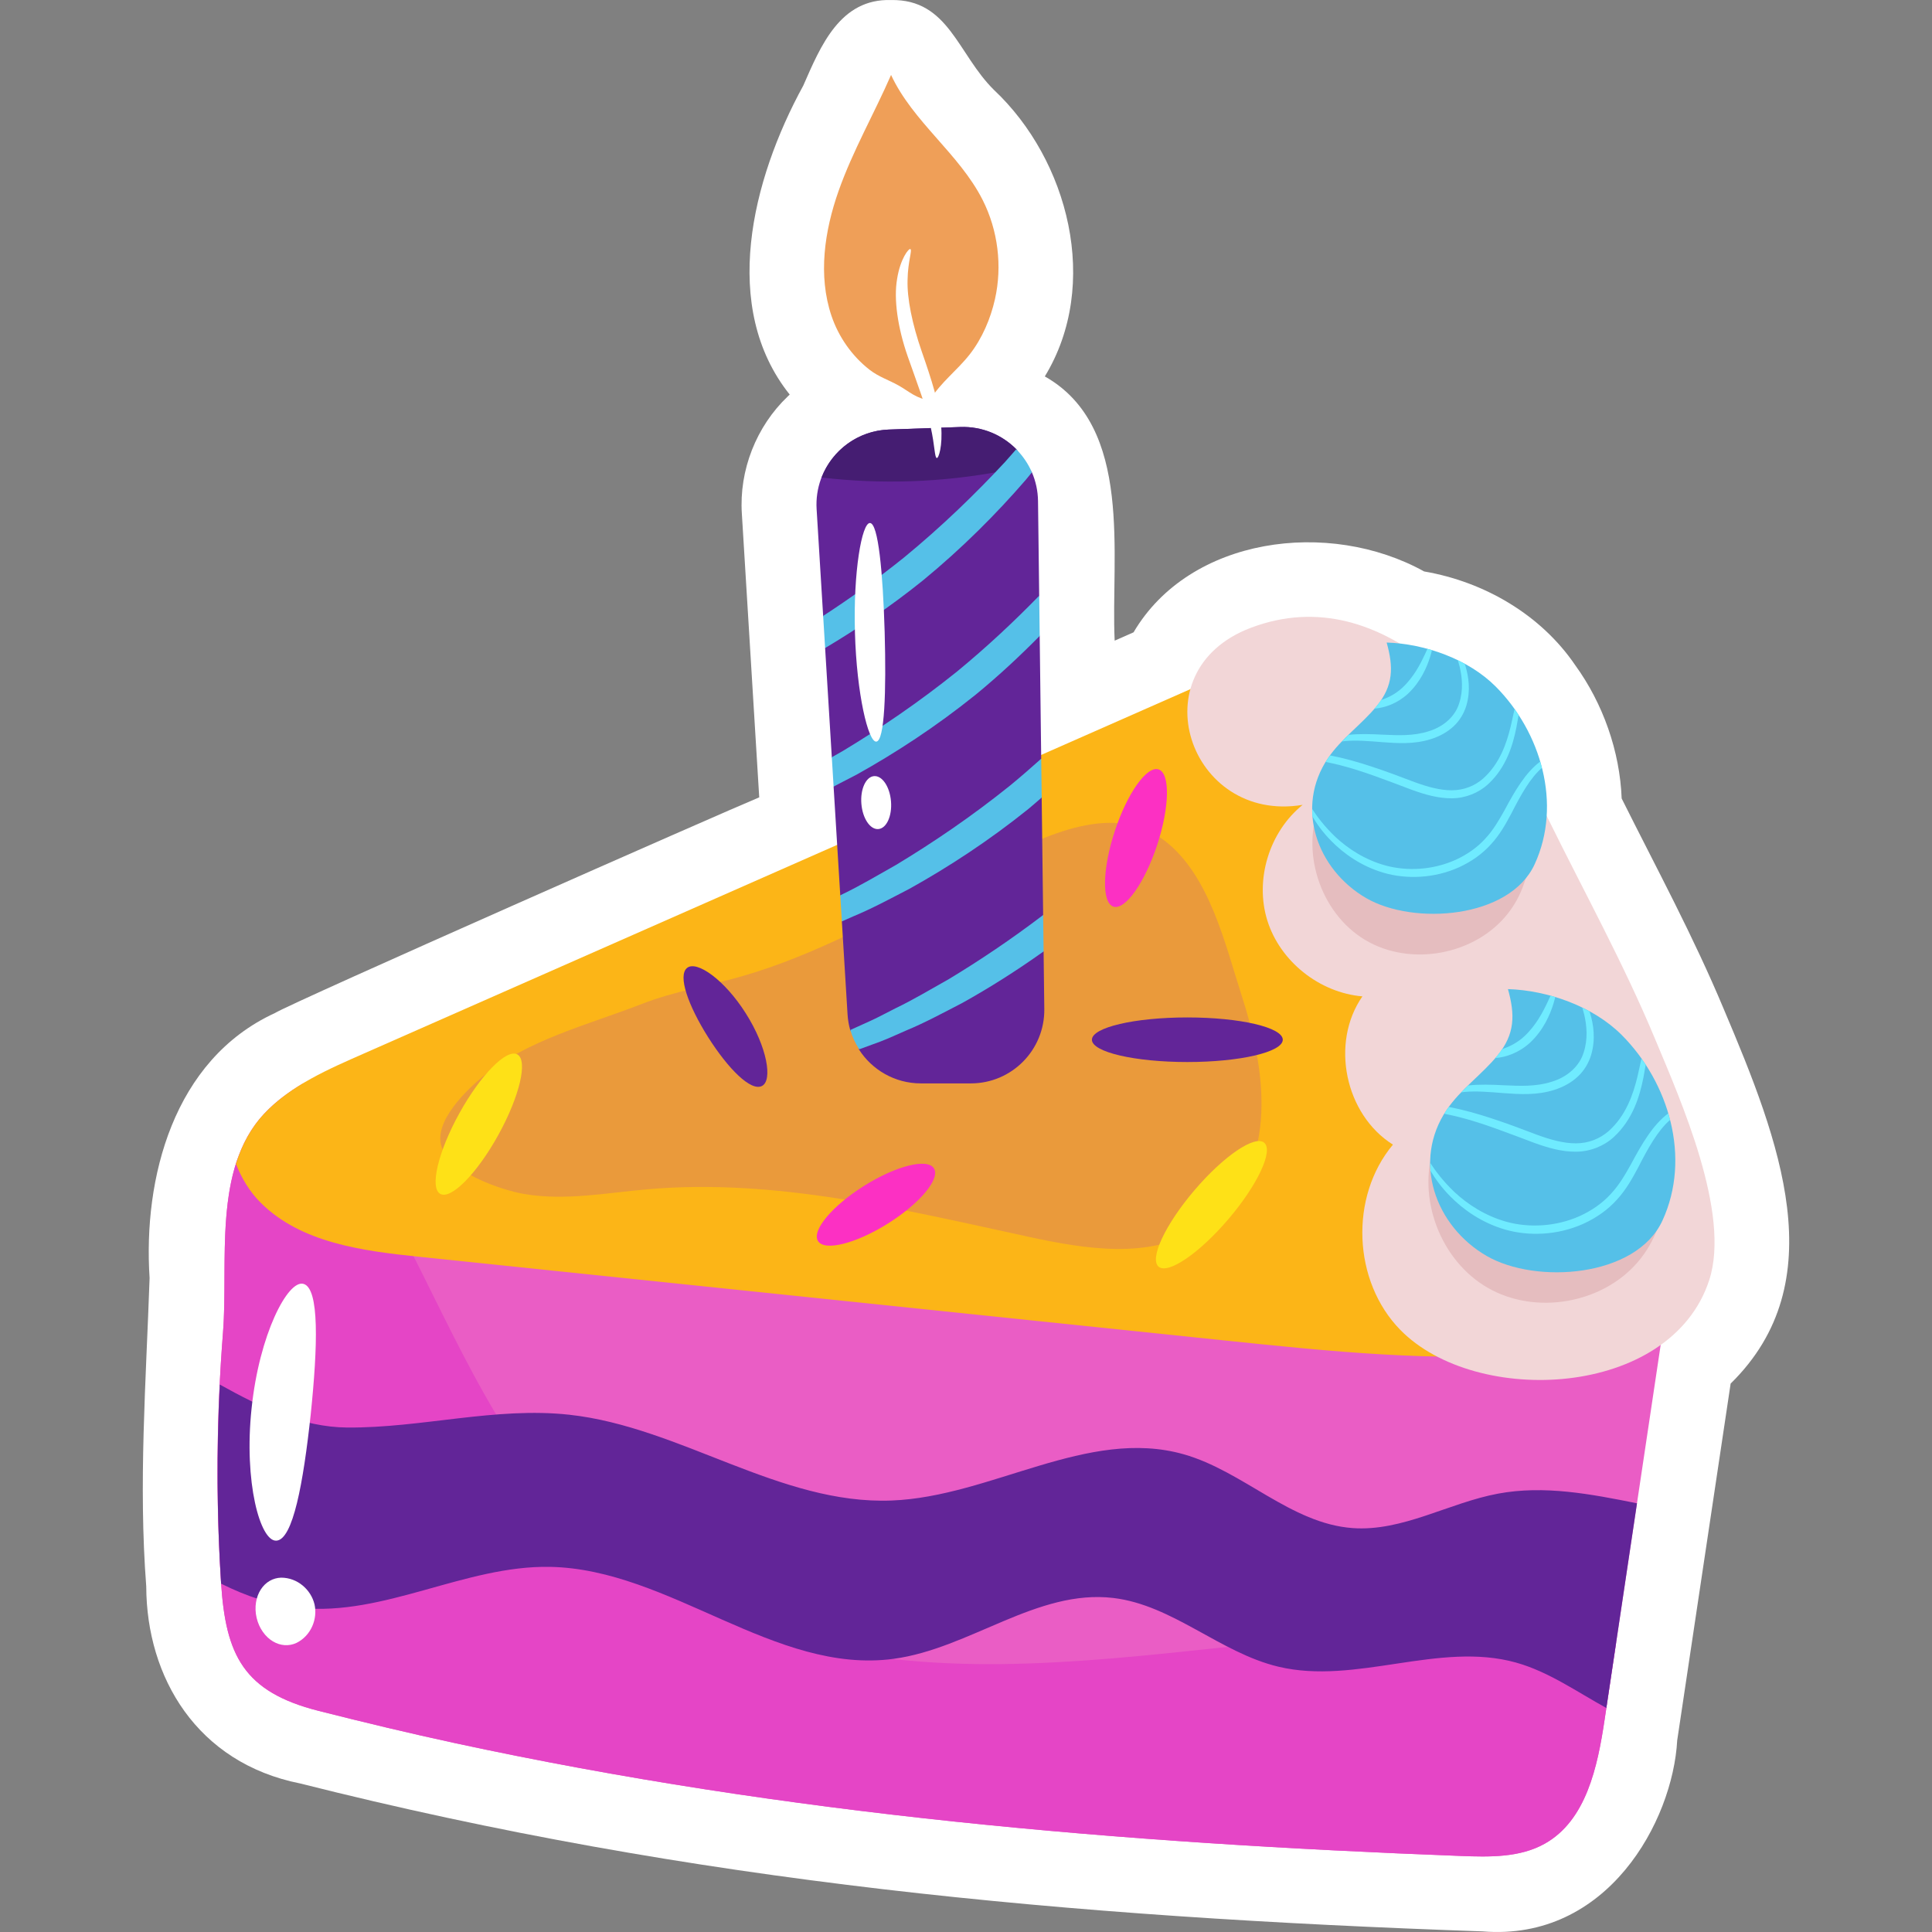
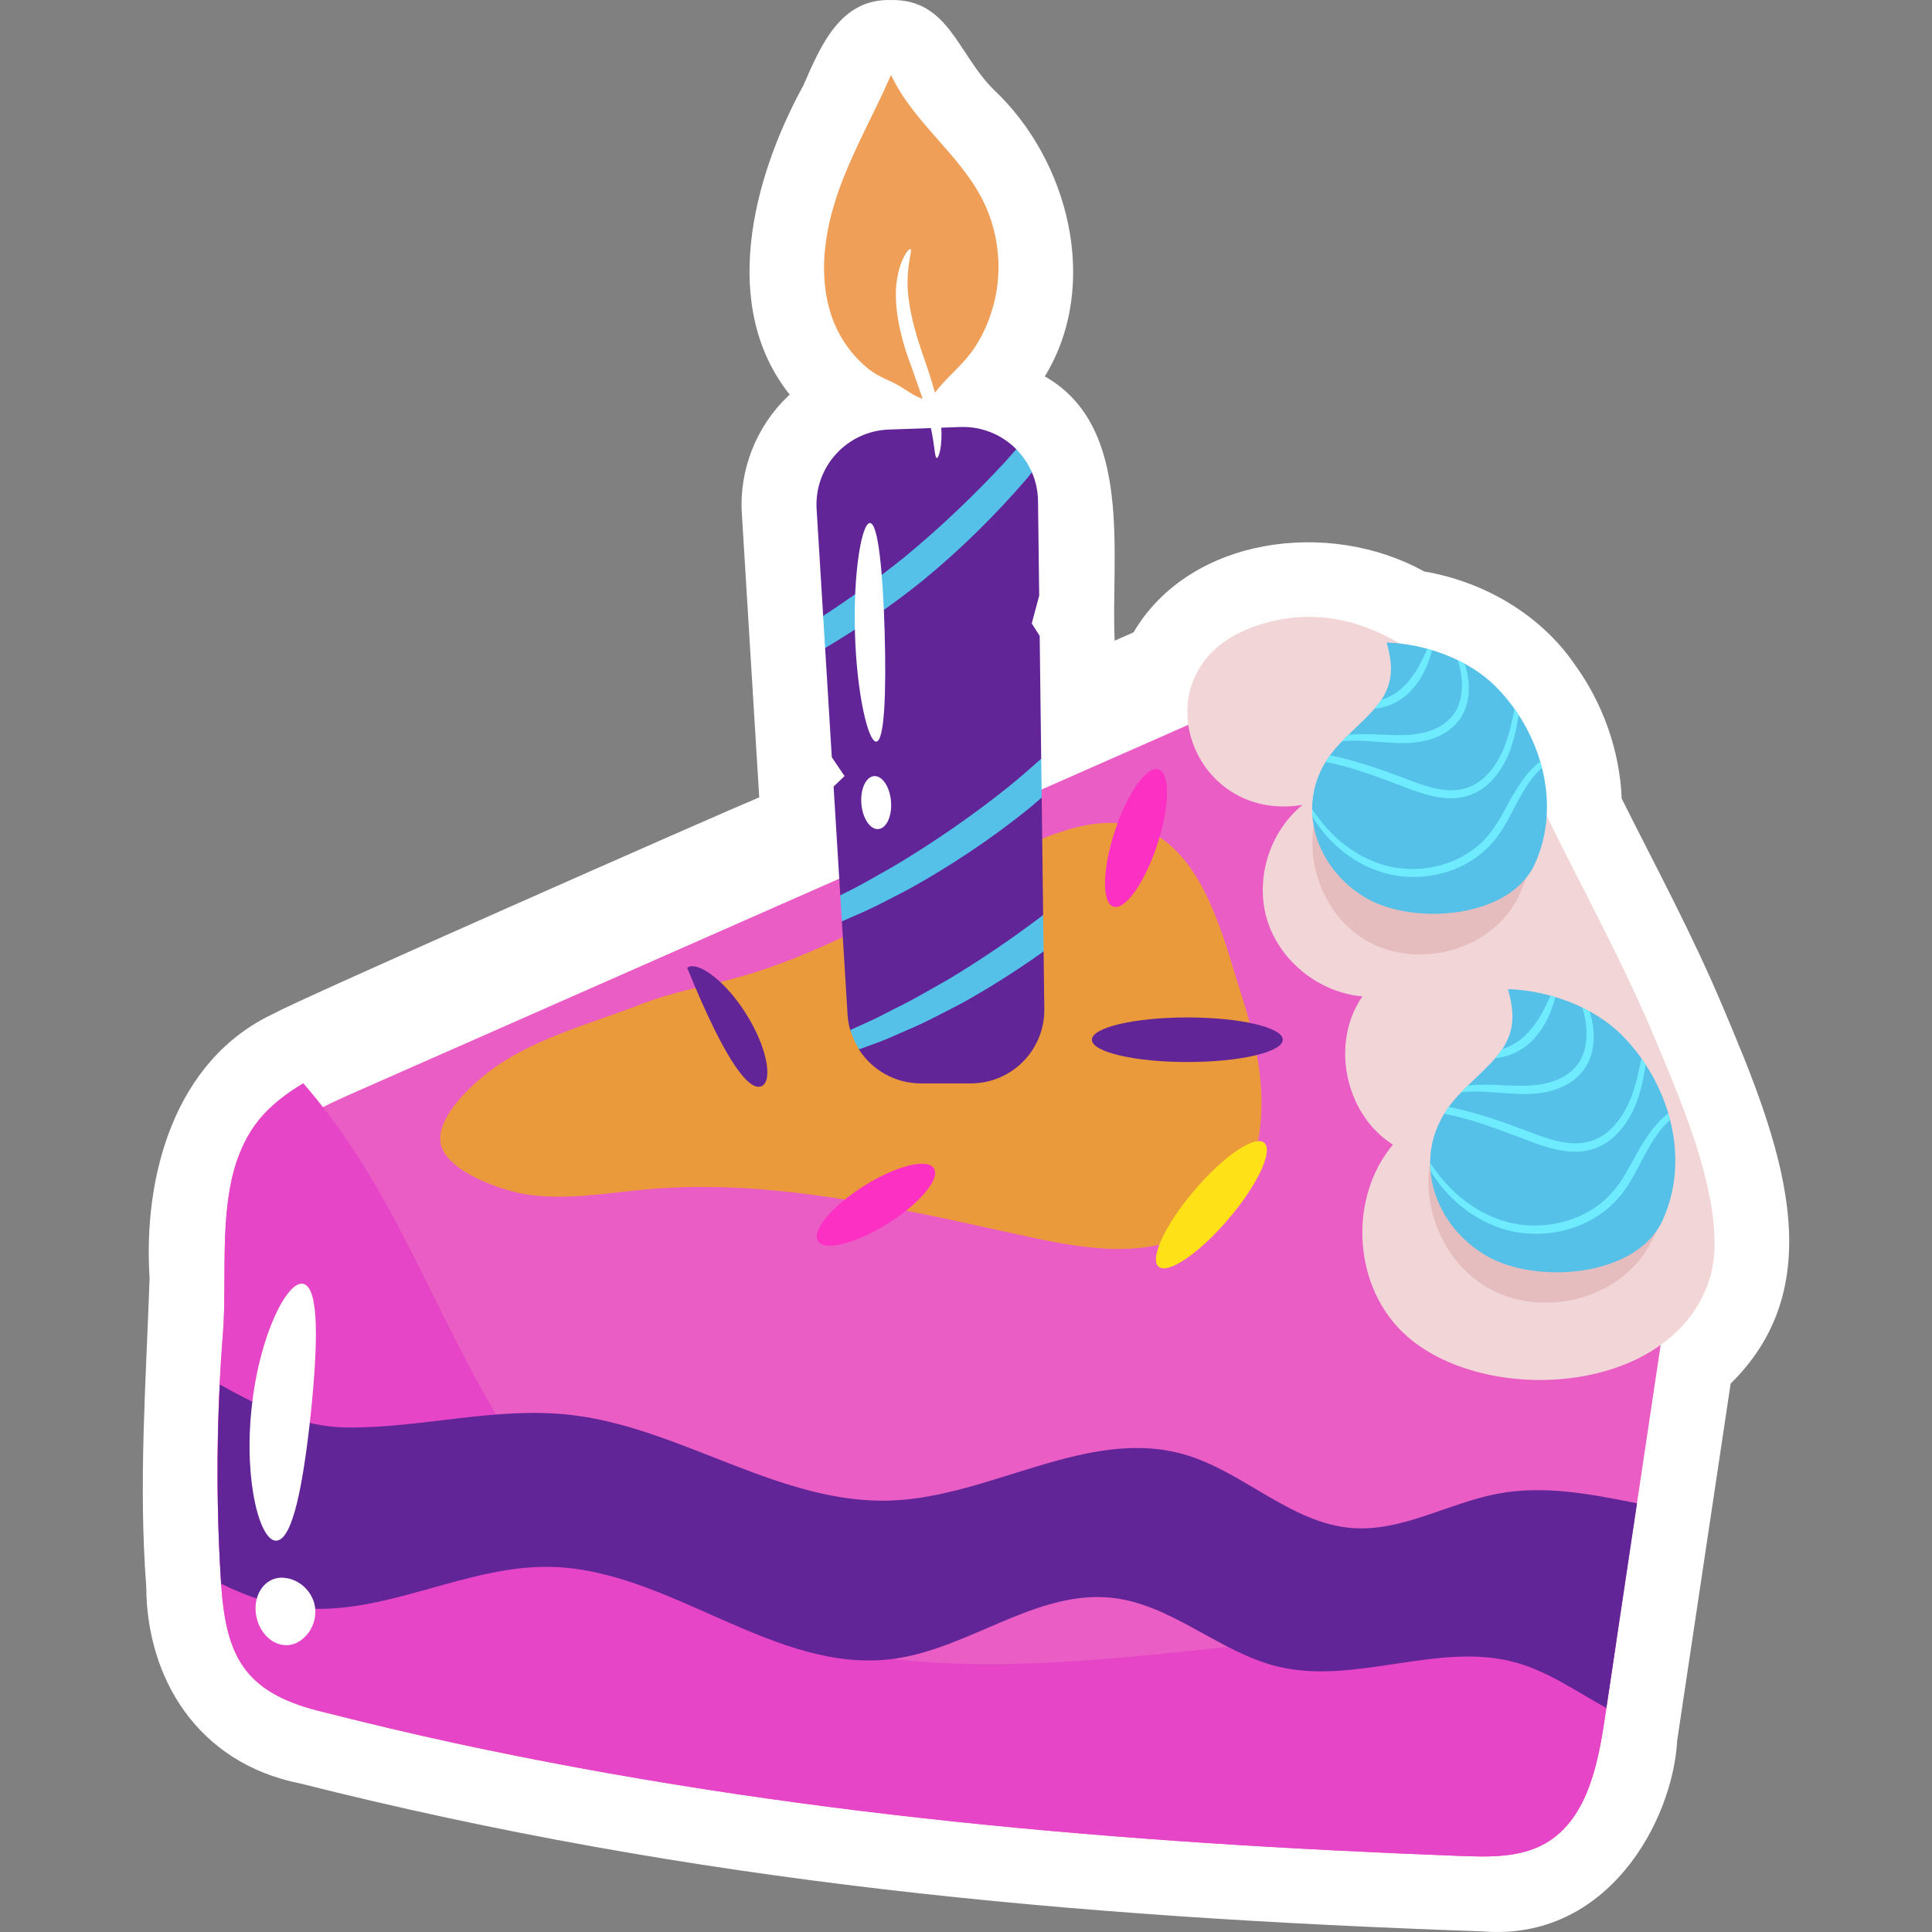
<svg xmlns="http://www.w3.org/2000/svg" version="1.1" id="Capa_1" x="0px" y="0px" viewBox="0 0 512 512" style="enable-background:new 0 0 512 512;" xml:space="preserve" width="512" height="512">
  <rect x="0" y="0" width="512" height="512" fill="#808080" stroke="none" />
  <g>
    <path style="fill:#FFFFFF;" d="M456.891,267.595c-8.194-19.634-17.851-37.38-27.132-55.989   c-0.477-12.502-4.949-25.173-12.301-35.313c-9.086-13.378-24.088-22.116-40.047-24.854c-25.254-14.002-62.107-9.186-77.01,16.136   l-5.002,2.204c-1.079-22.39,5.162-56.63-18.514-70.025c14.878-24.4,6.225-57.391-13.45-75.899   c-9.667-9.511-12.002-24.107-27.295-23.846c-13.493-0.405-18.632,12.108-23.269,22.683c-13.727,25.07-22.004,58.839-3.59,81.873   c-0.171,0.158-0.343,0.32-0.514,0.481l0.003,0.003c-8.365,7.962-12.928,19.589-12.172,31.1c0,0,4.604,75.159,4.604,75.159   c-9.093,3.735-123.638,54.265-128.412,57.19c-26.885,12.394-34.889,43.786-33.148,70.205c-0.947,27.379-2.976,54.587-0.887,81.721   c0.072,24.064,13.399,46.767,40.813,52.217c104.225,26.301,203.347,35.371,313.289,39.195   c33.188,2.724,50.449-29.271,51.618-50.608c0.002,0.002,14.161-94.564,14.161-94.564   C486.13,339.696,471.636,302.387,456.891,267.595z" />
    <g>
      <g>
        <path style="fill:#EA5DC5;" d="M322.674,188.665c-75.382,33.234-150.764,66.467-226.147,99.701     c-9.288,4.095-19.483,8.453-26.547,16.019c-3.424,3.668-5.725-1.251-7.273,3.418c-4.644,14.006-2.512,31.383-3.61,45.324     c-1.734,22.034-1.921,44.199-0.517,66.257c1.222,19.189,5.915,28.968,25.858,34.015c11.984,3.033,23.997,5.923,36.081,8.532     c88.353,19.074,176.508,26.501,266.573,29.916c7.599,0.288,15.641,0.475,22.274-3.245c11.007-6.173,14.002-20.367,15.869-32.848     c6.968-46.572,13.935-93.143,20.903-139.715" />
      </g>
      <g>
        <g>
          <path style="fill:#E545C6;" d="M380.529,432.289c-38.464,0.604-76.566,8.245-115.032,8.71      c-38.465,0.465-79.146-7.346-107.768-33.047c-24.126-21.664-36.595-52.997-51.563-81.761      c-7.132-13.704-15.576-27.45-25.8-39.118c-3.815,2.279-7.39,4.89-10.386,8.099c-13.697,14.67-9.419,39.366-10.883,57.955      c-1.734,22.034-1.921,44.199-0.517,66.258c1.222,19.189,5.915,28.968,25.858,34.015c11.984,3.033,23.997,5.923,36.081,8.532      c88.353,19.074,176.508,26.501,266.573,29.916c7.599,0.288,15.641,0.475,22.274-3.244c11.007-6.173,14.002-20.368,15.869-32.848      c1.023-6.835,2.045-13.669,3.067-20.504C412.483,433.053,396.498,432.039,380.529,432.289z" />
        </g>
      </g>
      <g>
-         <path style="fill:#FCB517;" d="M96.527,279.153c-9.288,4.095-19.483,8.453-26.547,16.019c-3.577,3.831-5.908,8.355-7.456,13.266     c1.52,3.86,3.677,7.44,6.619,10.356c10.672,10.584,26.863,12.701,41.813,14.254c71.156,7.392,142.313,14.784,213.47,22.177     c27.818,2.89,55.823,5.783,83.702,3.562c10.89-0.868,21.801-2.58,32.409-5.307c1.867-12.48,3.735-24.96,5.602-37.44     L322.674,179.452C247.291,212.685,171.91,245.919,96.527,279.153z" />
-       </g>
+         </g>
      <g>
        <path style="fill:#622598;" d="M401.783,440.604c8.596,2.409,16.078,7.718,23.919,12.034c2.705-18.083,5.411-36.167,8.116-54.25     c-12.298-2.469-24.579-4.83-36.783-2.565c-13.083,2.43-25.351,10.11-38.623,9.131c-16.342-1.207-28.949-15.081-44.714-19.552     c-25.428-7.213-50.997,11.223-77.408,12.252c-29.616,1.154-55.95-19.502-85.411-22.734c-19.562-2.146-39.158,3.537-58.838,3.39     c-12.034-0.09-23.059-5.411-33.786-11.387c-0.861,17.476-0.786,35.001,0.326,52.462c0.007,0.107,0.017,0.205,0.024,0.311     c6.586,3.278,13.488,5.665,20.826,6.408c22.397,2.267,43.79-11.273,66.298-10.871c31.781,0.569,59.596,28.612,91.097,24.372     c20.138-2.71,38.009-18.517,58.188-16.13c15.771,1.866,28.306,14.516,43.751,18.21     C359.349,446.609,381.402,434.893,401.783,440.604z" />
      </g>
      <g>
        <path style="fill:#F2D6D7;" d="M410.439,217.333c-13.718-27.834-43.211-64.552-79.026-50.932     c-29.981,11.401-16.244,51.926,13.807,46.892c-8.87,7.161-12.74,19.831-9.365,30.653c3.376,10.822,13.79,19.131,25.197,20.105     c-8.558,12.289-4.646,31.29,8.089,39.29c-11.55,13.826-10.651,36.235,1.971,49.112c20.05,20.454,71.589,18.123,81.834-13.165     c5.82-17.773-7.615-47.818-14.381-64.056C430.312,255.419,419.923,236.576,410.439,217.333z" />
      </g>
      <g>
        <g>
          <path style="fill:#E5BDBF;" d="M380.115,303.604c-4.723,13.766,1.555,30.456,14.18,37.697      c12.625,7.241,30.201,4.232,39.698-6.796c9.498-11.027,9.867-28.855,0.835-40.267" />
        </g>
      </g>
      <g>
        <g>
          <path style="fill:#E5BDBF;" d="M350.015,212.492c-5.588,12.848-0.241,29.451,11.795,36.623      c12.036,7.172,29.183,3.972,37.822-7.057c8.64-11.029,7.64-28.444-2.205-38.412" />
        </g>
      </g>
      <g>
        <g>
          <path style="fill:#55C0E8;" d="M351.948,200.901c-8.853,13.066-2.957,29.543,10.116,37.111      c12.518,7.247,37.99,5.494,44.646-9.001c7.309-15.916,1.632-35.035-10.313-47.044c-7.253-7.293-18.77-11.365-28.92-11.688      c1.823,6.513,1.815,11.419-2.678,16.89C360.814,192.02,355.471,195.702,351.948,200.901z" />
        </g>
        <g>
          <g>
            <path style="fill:#6FEBFF;" d="M398.743,214.676c-1.458,2.607-3.004,5.316-5.151,7.596c-2.101,2.324-4.82,4.214-7.853,5.602       c-6.119,2.746-12.865,3.009-18.457,1.52c-5.639-1.533-10.152-4.582-13.395-7.611c-2.867-2.735-4.795-5.318-6.13-7.371       c0,0.664,0.002,1.327,0.056,1.986c1.159,1.945,2.741,4.195,5.004,6.483c3.246,3.304,7.914,6.683,13.931,8.438       c6,1.713,13.254,1.503,19.881-1.468c3.288-1.501,6.247-3.578,8.531-6.146c2.336-2.535,3.909-5.414,5.339-8.076       c2.544-4.994,4.986-9.387,8.124-12.146c-0.14-0.551-0.298-1.097-0.46-1.643C404.336,204.66,401.482,209.54,398.743,214.676z" />
          </g>
          <g>
            <path style="fill:#6FEBFF;" d="M401.374,187.927c0.362,0.511,0.734,1.015,1.076,1.54" />
          </g>
          <g>
            <path style="fill:#6FEBFF;" d="M374.186,209.324c3.408,1.229,6.951,2.273,10.58,2.232c3.627-0.01,7.137-1.476,9.572-3.713       c4.921-4.546,6.595-10.467,7.521-15.05c0.222-1.167,0.417-2.277,0.591-3.326c-0.342-0.525-0.714-1.029-1.076-1.54       c-0.306,1.414-0.63,2.904-1.012,4.534c-1.074,4.448-2.896,9.935-7.339,13.878c-2.2,1.926-5.107,3.095-8.283,3.093       c-3.182,0.015-6.493-0.942-9.817-2.147c-7.757-2.971-15.409-5.75-22.413-7.086c-0.177,0.242-0.394,0.452-0.563,0.702       c-0.228,0.337-0.405,0.684-0.614,1.026c1.25,0.249,2.519,0.533,3.808,0.855C361.11,204.291,367.424,206.784,374.186,209.324z" />
          </g>
          <g>
            <path style="fill:#6FEBFF;" d="M366.495,196.694c3.796,0.266,8.252,0.606,12.75-0.831c2.222-0.707,4.318-1.825,5.975-3.388       c1.672-1.55,2.802-3.544,3.383-5.51c1.176-3.977,0.584-7.72-0.265-10.541c-0.056-0.168-0.113-0.311-0.169-0.475       c-0.603-0.329-1.194-0.668-1.815-0.969c0.168,0.583,0.337,1.191,0.502,1.836c0.628,2.721,0.963,6.139-0.156,9.544       c-1.026,3.431-4.091,6.231-8.113,7.438c-3.996,1.289-8.169,1.068-11.967,0.903c-3.37-0.181-6.52-0.267-9.254,0.046       c-0.587,0.572-1.165,1.153-1.731,1.742c0.287-0.033,0.549-0.08,0.852-0.102C359.296,196.119,362.663,196.378,366.495,196.694z" />
          </g>
          <g>
            <path style="fill:#6FEBFF;" d="M379.016,174.024c0.194-0.635,0.341-1.201,0.466-1.724c-0.401-0.122-0.805-0.219-1.208-0.33       c-0.21,0.46-0.432,0.949-0.688,1.502c-1.186,2.525-2.954,6.008-5.969,8.809c-1.744,1.603-3.723,2.612-5.607,3.229       c-0.368,0.549-0.751,1.1-1.21,1.659c-0.18,0.218-0.391,0.41-0.576,0.624c2.774-0.206,6.113-1.387,8.862-3.917       C376.503,180.688,378.157,176.773,379.016,174.024z" />
          </g>
        </g>
        <g>
          <path style="fill:#55C0E8;" d="M383.409,294.089c-9.242,13.64-3.087,30.842,10.56,38.743c13.069,7.566,39.66,5.735,46.61-9.397      c7.631-16.616,1.704-36.576-10.766-49.113c-7.572-7.613-19.596-11.864-30.192-12.202c1.903,6.799,1.894,11.922-2.796,17.633      C392.665,284.818,387.087,288.662,383.409,294.089z" />
        </g>
        <g>
          <g>
            <path style="fill:#6FEBFF;" d="M432.262,308.47c-1.522,2.722-3.136,5.551-5.378,7.931c-2.193,2.426-5.032,4.4-8.199,5.849       c-6.388,2.866-13.43,3.141-19.269,1.586c-5.887-1.601-10.598-4.783-13.984-7.946c-2.993-2.855-5.005-5.552-6.399-7.695       c0,0.692,0.002,1.385,0.059,2.073c1.21,2.03,2.862,4.38,5.224,6.769c3.388,3.449,8.262,6.977,14.544,8.809       c6.264,1.789,13.837,1.569,20.755-1.533c3.432-1.567,6.522-3.736,8.906-6.416c2.439-2.647,4.082-5.653,5.574-8.432       c2.655-5.215,5.204-9.799,8.481-12.68c-0.146-0.575-0.311-1.145-0.48-1.715C438.101,298.015,435.121,303.108,432.262,308.47z" />
          </g>
          <g>
            <path style="fill:#6FEBFF;" d="M435.009,280.545c0.378,0.534,0.766,1.059,1.123,1.608" />
          </g>
          <g>
            <path style="fill:#6FEBFF;" d="M406.626,302.883c3.558,1.284,7.256,2.373,11.044,2.33c3.786-0.01,7.452-1.54,9.993-3.876       c5.137-4.746,6.885-10.928,7.853-15.712c0.232-1.219,0.435-2.378,0.617-3.472c-0.358-0.548-0.745-1.074-1.123-1.608       c-0.32,1.476-0.658,3.032-1.056,4.733c-1.122,4.644-3.024,10.372-7.662,14.488c-2.296,2.011-5.331,3.231-8.647,3.23       c-3.323,0.015-6.779-0.984-10.249-2.242c-8.098-3.102-16.086-6.003-23.398-7.398c-0.185,0.253-0.411,0.472-0.588,0.733       c-0.238,0.352-0.423,0.715-0.641,1.071c1.304,0.26,2.631,0.557,3.976,0.892C392.973,297.628,399.565,300.231,406.626,302.883z" />
          </g>
          <g>
            <path style="fill:#6FEBFF;" d="M398.596,289.697c3.963,0.278,8.615,0.633,13.31-0.867c2.32-0.739,4.509-1.905,6.238-3.537       c1.746-1.619,2.924-3.7,3.532-5.753c1.228-4.152,0.609-8.059-0.277-11.004c-0.058-0.176-0.118-0.325-0.177-0.496       c-0.629-0.344-1.247-0.698-1.895-1.012c0.175,0.609,0.352,1.244,0.524,1.916c0.655,2.84,1.006,6.41-0.163,9.964       c-1.071,3.581-4.27,6.505-8.47,7.765c-4.172,1.345-8.528,1.114-12.493,0.942c-3.518-0.189-6.807-0.279-9.661,0.047       c-0.614,0.597-1.217,1.204-1.808,1.819c0.3-0.034,0.574-0.083,0.889-0.106C391.079,289.096,394.595,289.367,398.596,289.697z" />
          </g>
          <g>
            <path style="fill:#6FEBFF;" d="M411.667,266.03c0.202-0.663,0.356-1.254,0.486-1.8c-0.419-0.127-0.839-0.229-1.26-0.344       c-0.22,0.48-0.451,0.99-0.719,1.568c-1.238,2.636-3.083,6.272-6.232,9.197c-1.82,1.674-3.886,2.726-5.853,3.37       c-0.384,0.574-0.784,1.149-1.263,1.733c-0.188,0.229-0.408,0.428-0.601,0.652c2.896-0.215,6.382-1.447,9.252-4.089       C409.043,272.987,410.771,268.9,411.667,266.03z" />
          </g>
        </g>
      </g>
      <g>
        <g>
          <path style="fill:#EA9A3B;" d="M252.672,233.522c-18.325,9.318-36.376,19.571-56.211,25.244      c-9.053,2.59-17.585,3.87-26.592,7.376c-13.948,5.431-30.074,9.392-41.822,19.079c-4.525,3.73-13.096,12.005-11.064,18.553      c2.15,6.927,15.748,11.59,21.966,12.65c10.74,1.83,21.698-0.285,32.551-1.244c33.95-3,67.733,5.362,101.043,12.575      c15.089,3.268,31.945,6.038,45.072-2.088c1.318-0.816,2.571-1.737,3.753-2.74c17.781-15.091,14.016-39.524,7.692-59.077      c-4.381-13.547-8.481-31.946-20.47-41.092c-14.423-11.001-33.648-0.097-47.446,6.556      C258.309,230.681,255.488,232.091,252.672,233.522z" />
        </g>
      </g>
      <g>
        <g>
          <g>
            <path style="fill:#622598;" d="M339.948,275.54c0-3.263-11.323-5.908-25.29-5.908c-13.967,0-25.29,2.645-25.29,5.908       c0,3.263,11.323,5.907,25.29,5.907C328.626,281.448,339.948,278.803,339.948,275.54z" />
          </g>
        </g>
        <g>
          <g>
-             <path style="fill:#622598;" d="M201.916,287.8c2.899-1.452,1.403-10.3-4.257-19.227c-5.641-8.938-12.995-14.082-15.549-12.084       c-2.59,2.017,0.269,10.004,5.563,18.4C192.993,283.271,198.984,289.277,201.916,287.8z" />
+             <path style="fill:#622598;" d="M201.916,287.8c2.899-1.452,1.403-10.3-4.257-19.227c-5.641-8.938-12.995-14.082-15.549-12.084       C192.993,283.271,198.984,289.277,201.916,287.8z" />
          </g>
        </g>
        <g>
          <g>
            <path style="fill:#FC30C3;" d="M247.502,309.628c-1.734-2.765-10.016-0.693-18.501,4.627       c-8.484,5.319-13.957,11.873-12.224,14.638c1.733,2.764,10.016,0.692,18.501-4.628       C243.762,318.946,249.235,312.392,247.502,309.628z" />
          </g>
        </g>
        <g>
          <g>
            <path style="fill:#FC30C3;" d="M295.056,240.262c3.099,1.021,8.294-6.289,11.602-16.33c3.308-10.039,3.479-19.006,0.379-20.027       c-3.098-1.021-8.293,6.29-11.601,16.329C292.128,230.274,291.958,239.241,295.056,240.262z" />
          </g>
        </g>
        <g>
          <g>
            <path style="fill:#FEE117;" d="M335.033,302.843c-2.483-2.117-10.763,3.518-18.494,12.585       c-7.73,9.068-11.984,18.134-9.501,20.251c2.483,2.117,10.763-3.518,18.493-12.586       C333.262,314.026,337.516,304.96,335.033,302.843z" />
          </g>
        </g>
        <g>
          <g>
-             <path style="fill:#FEE117;" d="M116.682,316.395c2.856,1.577,9.742-5.418,15.381-15.624       c5.639-10.206,7.895-19.759,5.039-21.337c-2.856-1.578-9.742,5.417-15.381,15.623       C116.082,305.264,113.825,314.817,116.682,316.395z" />
-           </g>
+             </g>
        </g>
      </g>
      <g>
        <g>
          <path style="fill:#EF9F58;" d="M263.682,79.262c-1.163,5.189-3.413,10.461-6.709,14.669c-3.347,4.272-7.586,7.297-10.559,12.111      c-3.476-0.311-5.474-2.302-8.28-3.885c-2.582-1.455-5.238-2.27-7.648-4.138c-4.68-3.628-8.258-8.735-10.144-14.343      c-3.587-10.664-1.854-22.466,1.892-33.076c3.746-10.609,9.404-20.428,13.907-30.739c5.787,12.458,18.076,20.876,24.274,33.135      C264.474,61.028,265.651,70.481,263.682,79.262z" />
        </g>
        <g>
          <path style="fill:#622598;" d="M216.412,134.934l1.732,28.288l3.337,4.349l-2.816,4.164l1.772,28.937l3.377,5.001l-2.902,2.767      l1.766,28.836l4.325,3.76l-3.902,3.142l1.51,24.654c0.087,1.426,0.327,2.808,0.702,4.132c0.261,0.922,3.659,1.814,4.046,2.674      c0.389,0.864-2.231,1.694-1.726,2.484c3.469,5.424,9.544,8.989,16.41,8.989h13.242c10.846,0,19.601-8.864,19.467-19.709      l-0.189-15.26l-3.133-5.026l3.014-4.628l-0.385-31.139l-3.134-5.125l3.007-5.161l-0.402-32.533l-2.101-3.326l1.969-7.338      l-0.31-25.065c-0.033-2.712-0.607-5.288-1.617-7.629c-0.481-1.116-4.133-2.179-4.801-3.177c-0.71-1.062,1.551-2.051,0.656-2.954      c-3.769-3.802-9.055-6.086-14.84-5.881l-18.917,0.671C224.386,114.228,215.728,123.765,216.412,134.934z" />
        </g>
        <g>
-           <path style="fill:#451D72;" d="M217.727,126.544c15.866,1.867,32.019,1.3,47.715-1.675c2.385-0.452,3.22,0.467,5.582-0.096      c-0.88-1.573-0.428-4.44-1.684-5.711c-3.769-3.814-9.058-6.106-14.853-5.9l-18.917,0.67      C227.35,114.123,220.512,119.359,217.727,126.544z" />
-         </g>
+           </g>
        <g>
          <g>
            <path style="fill:#FFFFFF;" d="M241.253,66.004c-0.377-0.249-2.65,2.468-3.509,7.898c-0.941,5.394,0.164,12.946,2.788,20.484       c2.622,7.498,5.141,13.968,6.126,18.875c1.087,4.872,1.011,8.046,1.609,8.115c0.473,0.09,1.577-3.153,1.146-8.519       c-0.326-5.368-2.586-12.398-5.15-19.731c-2.531-7.306-3.912-14.06-3.746-18.975C240.594,69.234,241.82,66.268,241.253,66.004z" />
          </g>
        </g>
        <g>
          <g>
            <path style="fill:#55C0E8;" d="M271.766,127.253c0.573-0.702,1.133-1.387,1.698-2.077c-0.993-2.303-2.413-4.369-4.15-6.121       c-0.985,1.115-1.983,2.243-2.99,3.395c-7.704,8.299-16.633,16.98-26.724,25.27c-7.172,5.773-14.406,10.907-21.454,15.502       l0.521,8.513c8.508-5.054,17.294-10.971,25.903-17.903C255.018,145.253,264.115,136.094,271.766,127.253z" />
          </g>
          <g>
-             <path style="fill:#55C0E8;" d="M258.586,184.079c6.142-5.042,11.757-10.287,16.945-15.549l-0.132-10.664       c-6.518,6.691-13.767,13.517-21.783,20.102c-10.173,8.188-20.494,15.157-30.19,21.006c-1.01,0.569-2.001,1.134-2.987,1.697       l0.475,7.768c1.999-1.022,4.022-2.078,6.104-3.159C237.233,199.595,248.056,192.558,258.586,184.079z" />
-           </g>
+             </g>
          <g>
            <path style="fill:#55C0E8;" d="M241.035,235.528c10.215-5.685,21.038-12.723,31.568-21.201       c1.192-0.978,2.302-1.986,3.458-2.978l-0.127-10.286c-2.681,2.403-5.43,4.795-8.3,7.152       c-10.173,8.188-20.494,15.157-30.19,21.006c-4.931,2.776-9.56,5.543-14.11,7.72c-0.222,0.11-0.432,0.223-0.652,0.334       l0.423,6.903c0.997-0.443,2.001-0.895,3.036-1.339C230.949,240.852,235.842,238.223,241.035,235.528z" />
          </g>
          <g>
            <path style="fill:#55C0E8;" d="M251.46,259.469c-4.932,2.776-9.56,5.543-14.111,7.72c-2.258,1.12-4.393,2.31-6.524,3.282       c-1.833,0.832-3.656,1.658-5.477,2.483c0.524,1.847,1.342,3.552,2.35,5.127c1.846-0.677,3.694-1.355,5.553-2.037       c2.256-0.851,4.518-1.933,6.905-2.957c4.809-1.987,9.702-4.616,14.895-7.311c6.983-3.886,14.25-8.456,21.513-13.634       l-0.119-9.653C267.981,248.941,259.506,254.615,251.46,259.469z" />
          </g>
        </g>
      </g>
      <g>
        <g>
          <path style="fill:#FFFFFF;" d="M73.236,408.29c4.403-0.229,7.142-15.267,9.107-33.443c1.874-18.184,2.336-33.463-1.922-34.606      c-4.134-1.148-11.709,13.381-13.745,32.952C64.579,392.759,68.954,408.549,73.236,408.29z" />
        </g>
      </g>
      <g>
        <g>
          <path style="fill:#FFFFFF;" d="M78.539,435.405c3.92-1.933,5.678-6.388,4.808-10.248c-0.928-3.846-4.476-7.063-8.847-7.061      c-2.166,0.064-4.122,1.175-5.378,3.124c-1.26,1.929-1.776,4.692-1.117,7.517c0.66,2.825,2.345,5.074,4.329,6.247      C74.323,436.176,76.568,436.306,78.539,435.405z" />
        </g>
      </g>
      <g>
        <g>
          <g>
            <path style="fill:#FFFFFF;" d="M232.238,196.535c2.187-0.219,2.652-13.2,2.207-29.054c-0.476-15.853-1.695-28.784-3.891-28.876       c-2.15-0.096-4.466,12.937-3.982,29.105C227.027,183.879,230.097,196.756,232.238,196.535z" />
          </g>
        </g>
        <g>
          <g>
            <path style="fill:#FFFFFF;" d="M232.769,219.711c2.168-0.176,3.671-3.459,3.357-7.334c-0.314-3.874-2.326-6.873-4.494-6.697       s-3.671,3.459-3.357,7.334C228.588,216.888,230.601,219.887,232.769,219.711z" />
          </g>
        </g>
      </g>
    </g>
  </g>
</svg>